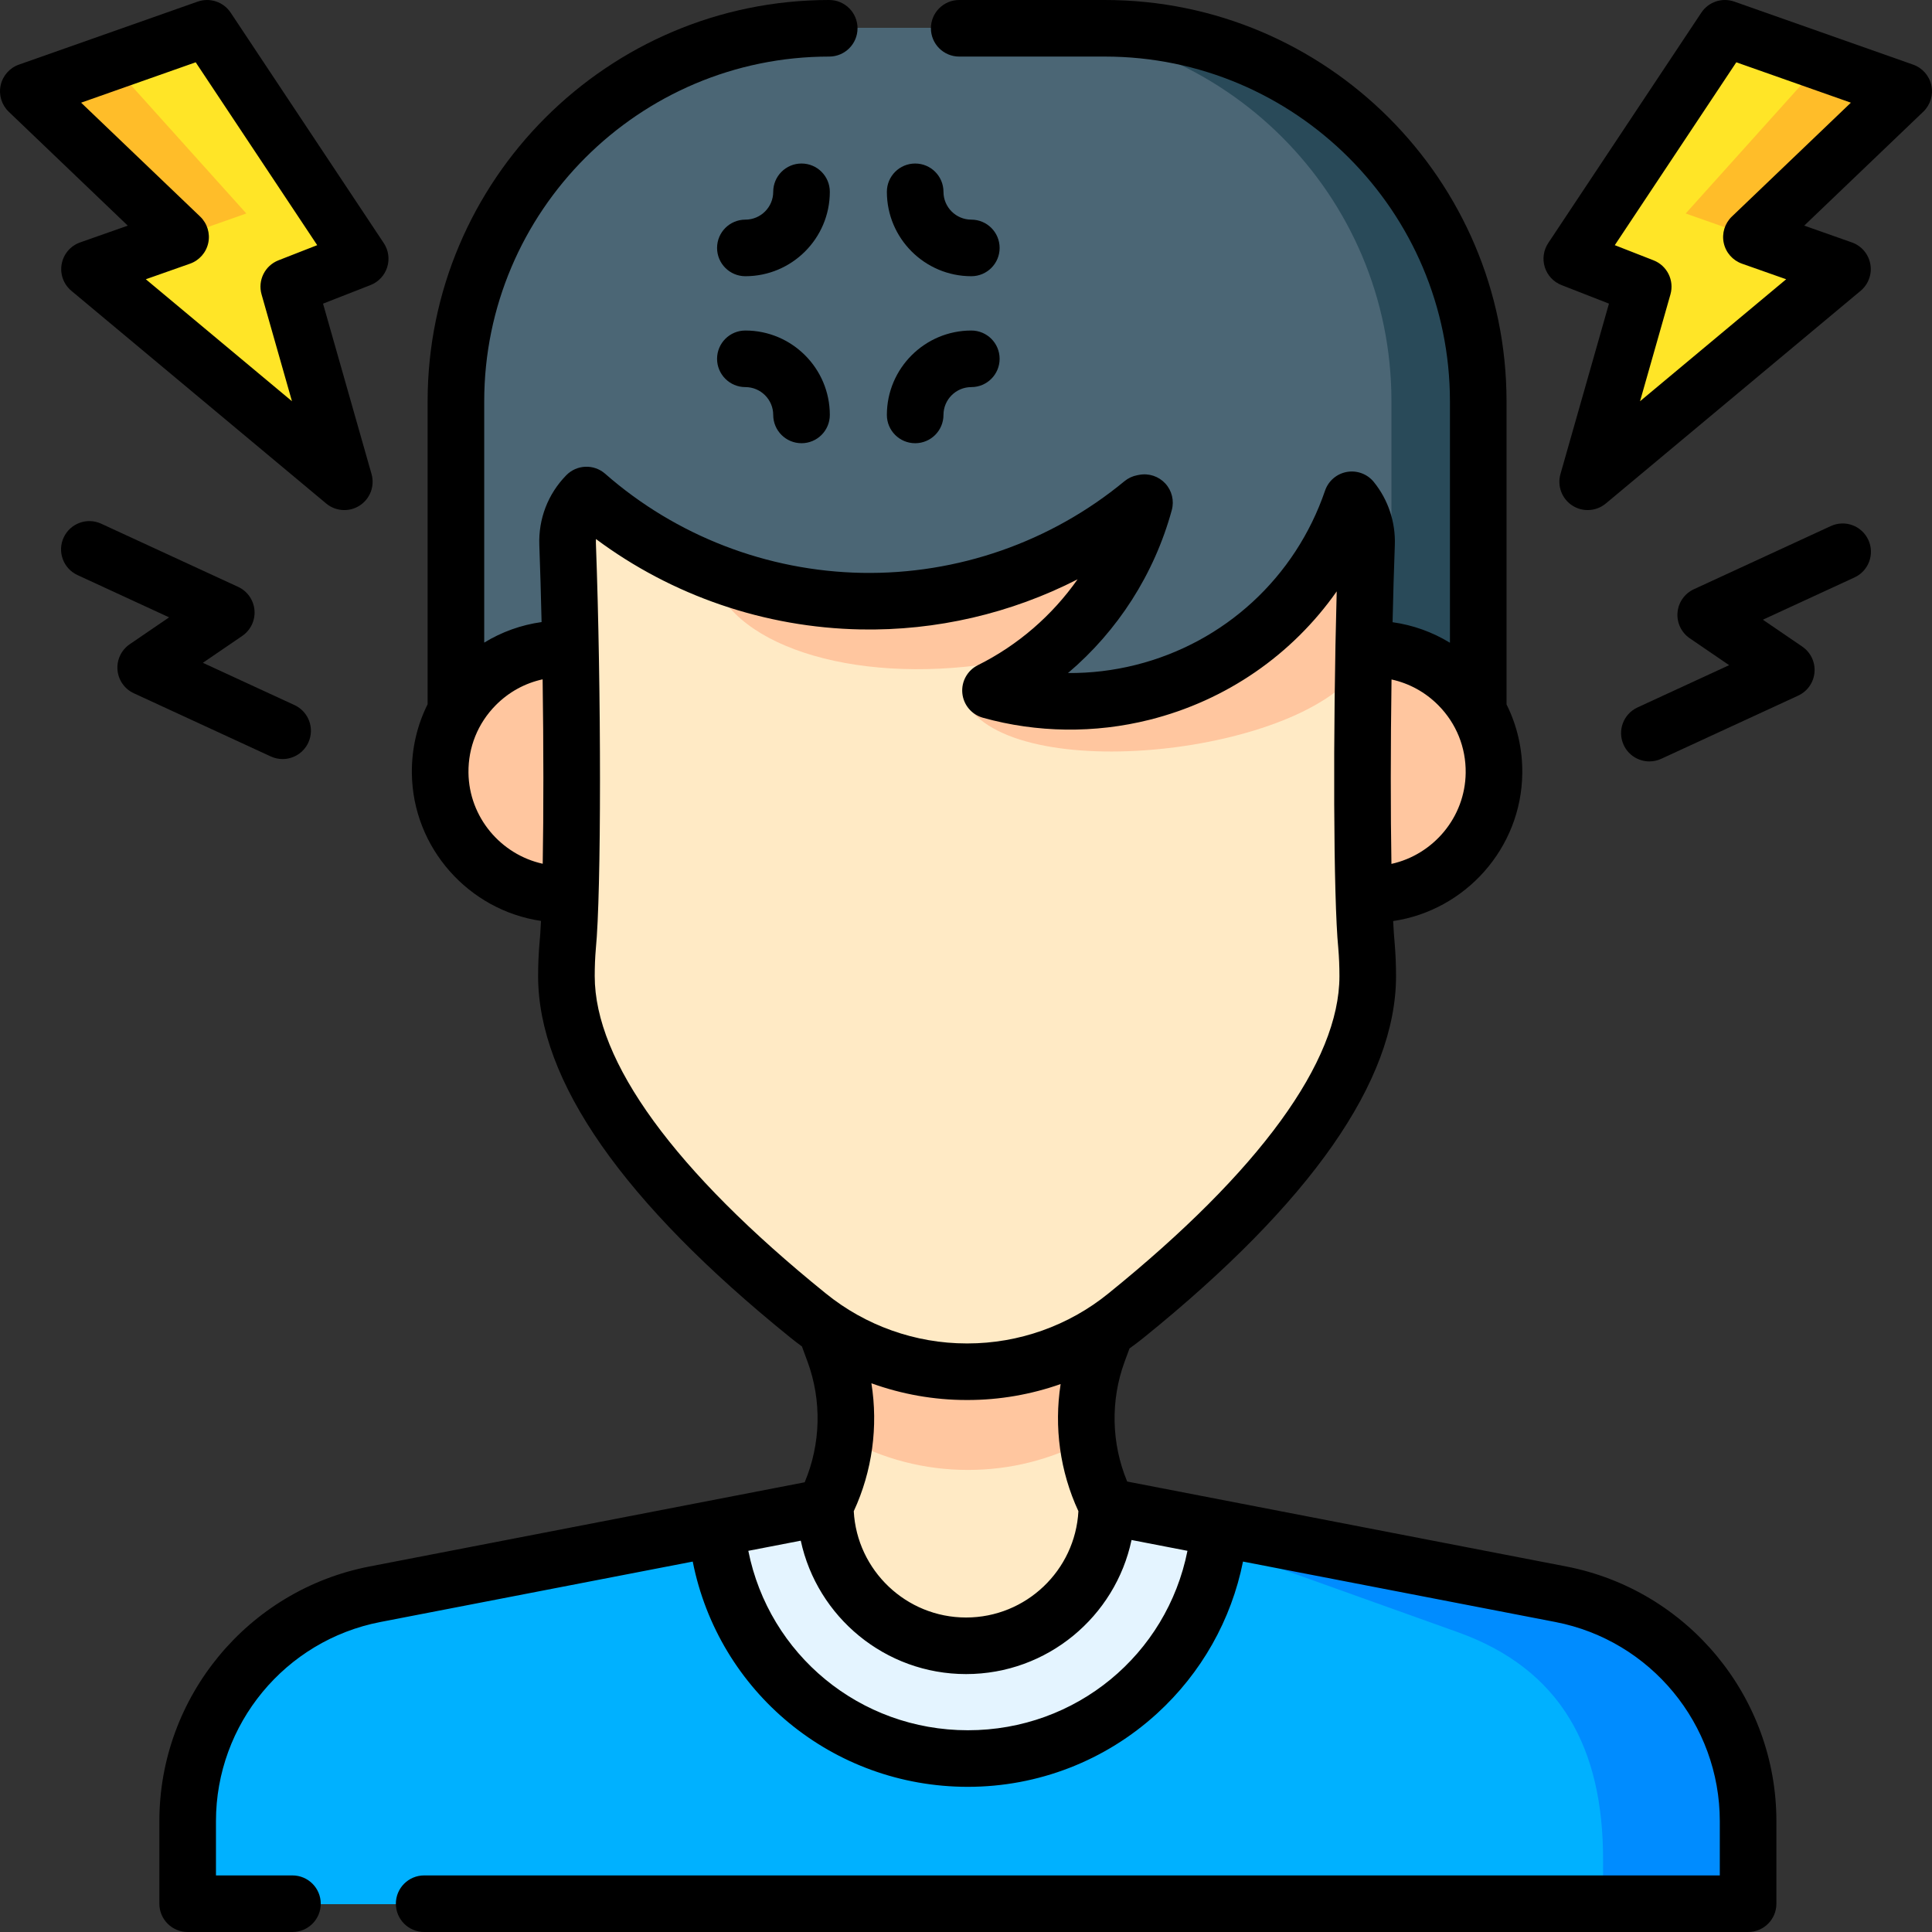
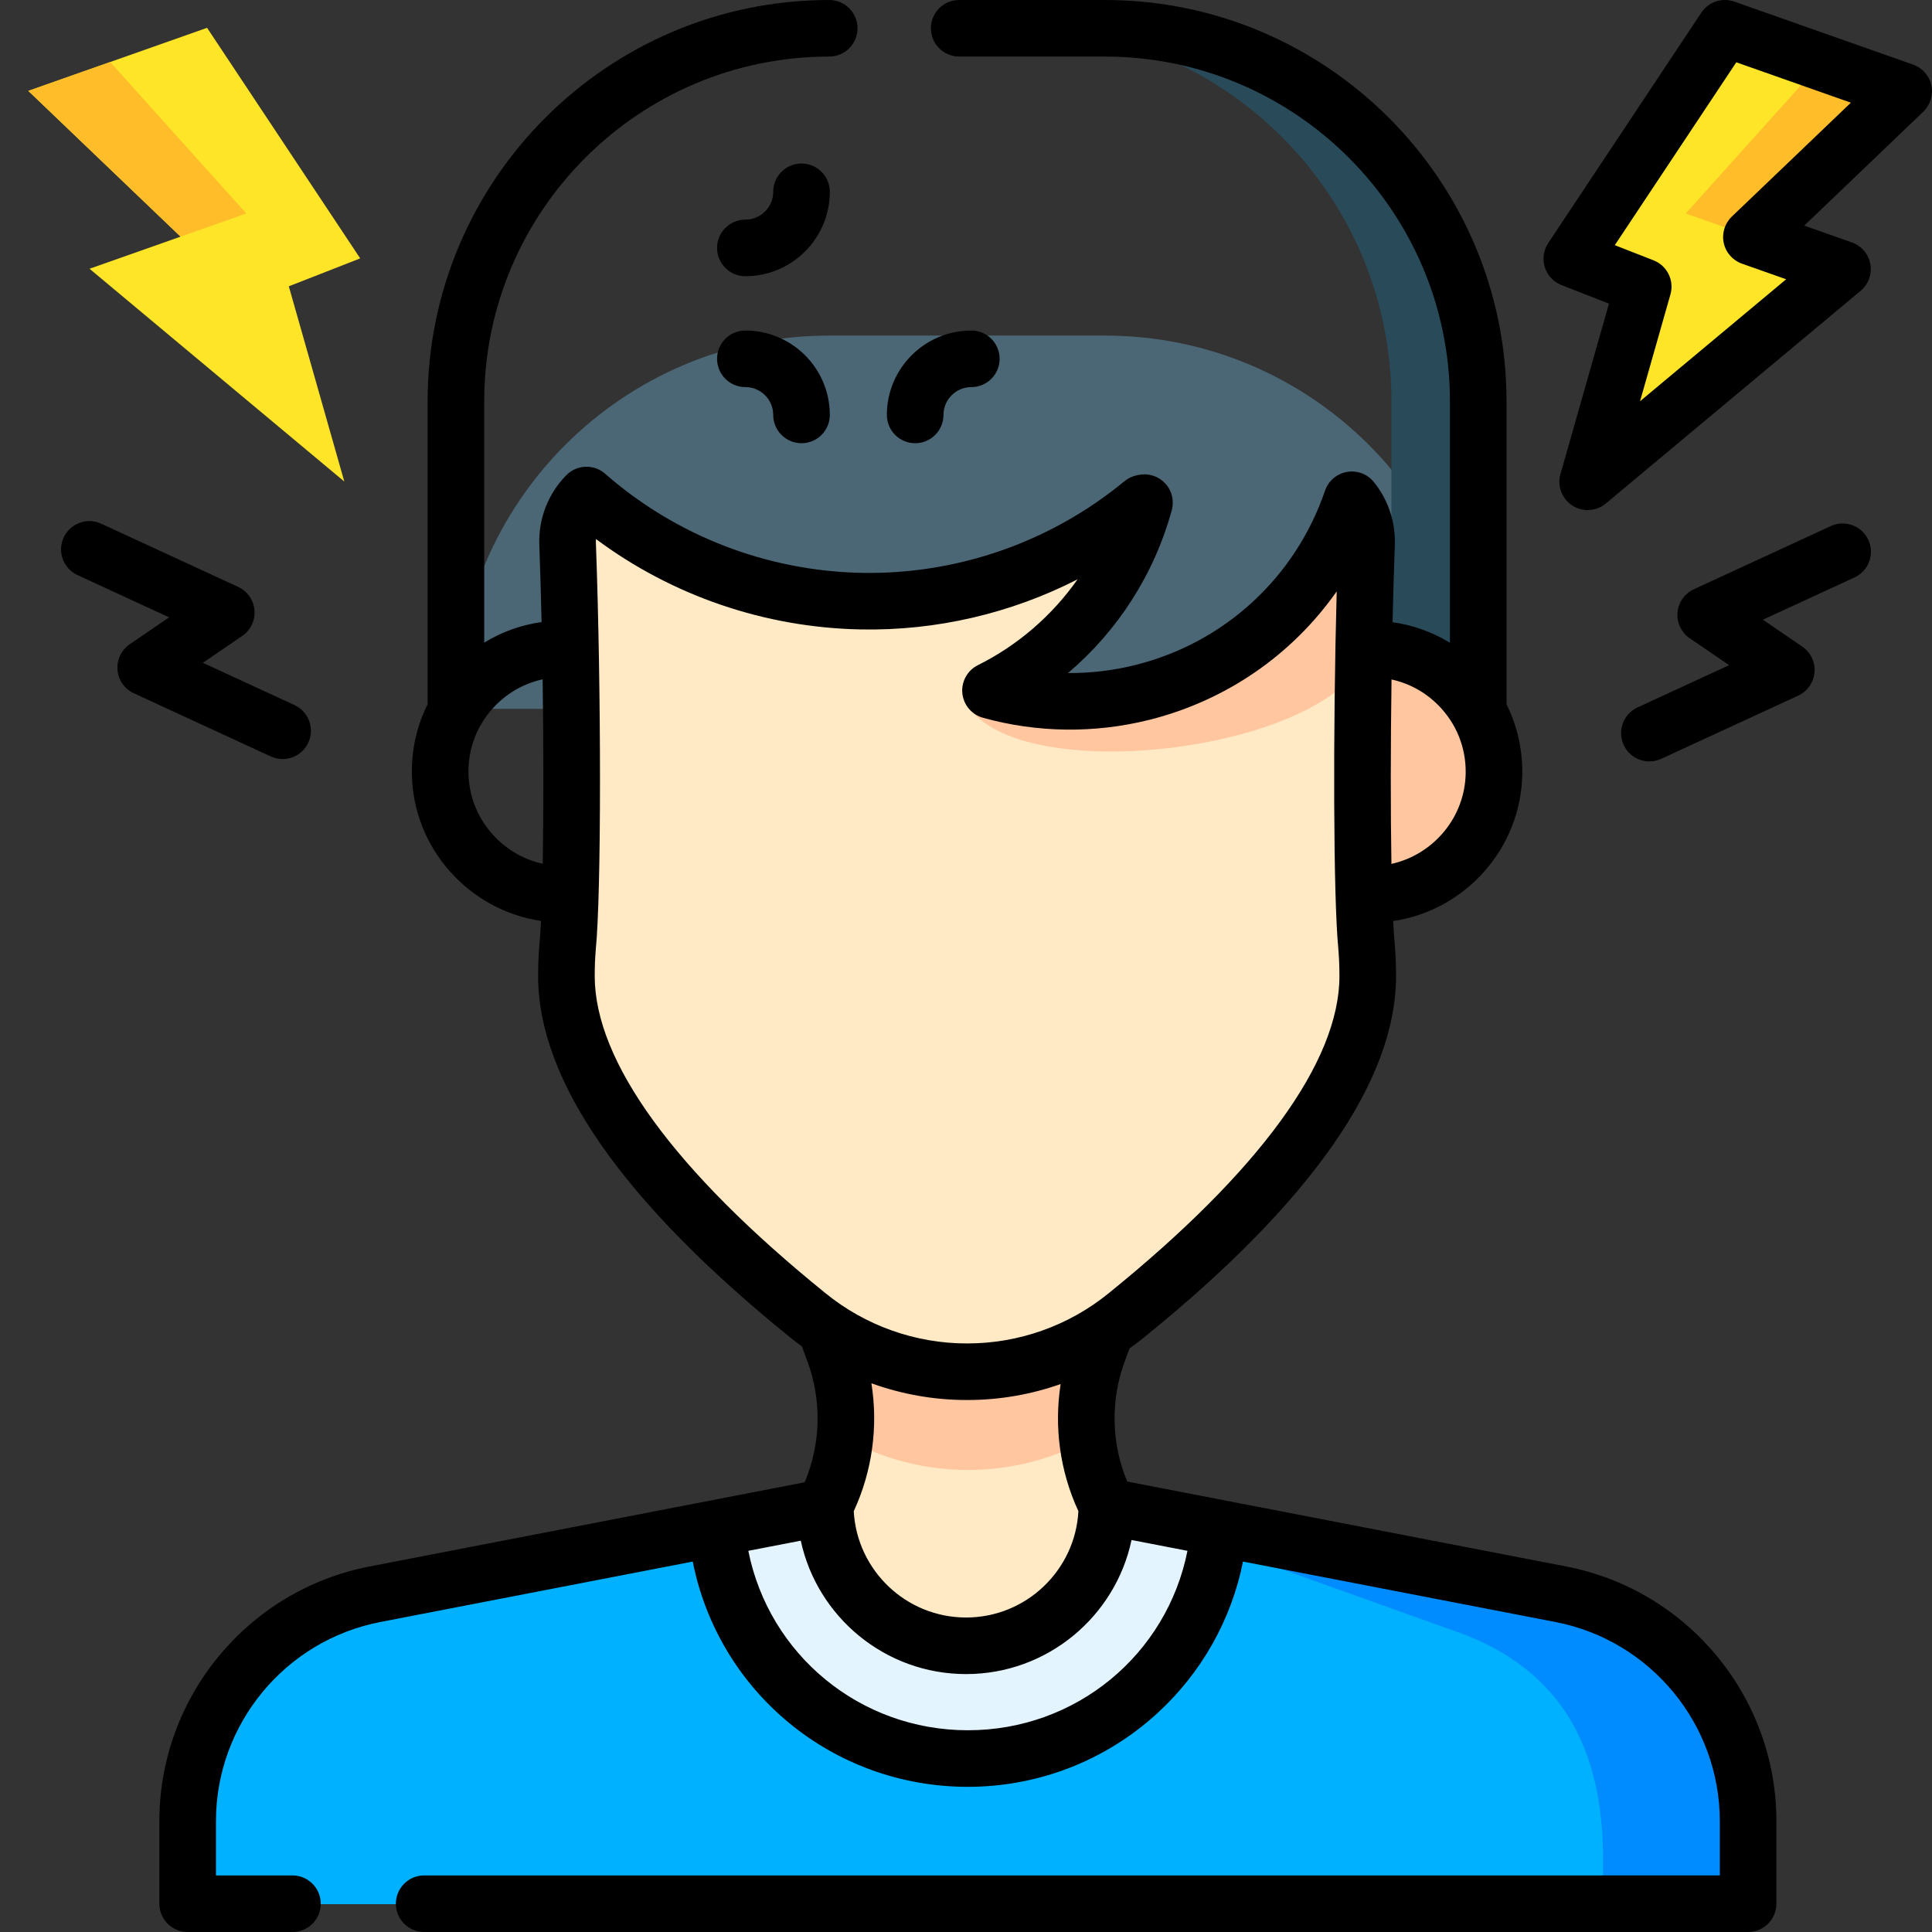
<svg xmlns="http://www.w3.org/2000/svg" id="Layer_1" enable-background="new 0 0 512 512" height="512" viewBox="0 0 512 512" width="512">
  <rect x="0" y="0" width="512" height="512" fill="#333333" stroke="none" />
  <g>
    <g>
      <path d="m463.274 482.747v21.88h-413.54v-21.88c0-29.36 20.82-54.59 49.65-60.17l90.62-17.54 28.71-5.56 74.62-.19 29.71 5.75 90.59 17.54c28.82 5.58 49.64 30.81 49.64 60.17z" fill="#00b1ff" />
      <path d="m463.274 482.747v21.88h-38.44v-11.88c0-29.36-11.04-50.33-38.41-60.17-23.26-8.36-93.09-33.29-93.09-33.29l29.71 5.75 90.59 17.54c28.82 5.58 49.64 30.81 49.64 60.17z" fill="#008cff" />
      <path d="m323.044 405.037v.77c-3.28 33.86-31.82 60.33-66.54 60.33-34.61 0-63.08-26.3-66.5-60.01v-1.09l28.71-5.56 74.62-.19z" fill="#e4f4ff" />
      <path d="m288.184 381.627c.67 5.97 2.39 11.83 5.15 17.31 0 10.3-4.17 19.63-10.93 26.38-6.75 6.75-16.08 10.93-26.38 10.93s-19.63-4.18-26.38-10.93-10.93-16.08-10.93-26.38c2.85-5.63 4.59-11.68 5.21-17.84.17-1.71.26-3.43.26-5.15 0-5.96-1.04-11.94-3.15-17.66l-2.32-6.3h74.62l-2.32 6.3c-2.78 7.53-3.71 15.52-2.83 23.34z" fill="#ffeac5" />
      <path d="m291.014 358.287c-2.78 7.53-3.71 15.52-2.83 23.34-9.67 5.19-20.54 7.94-31.65 7.92-11.48.02-22.71-2.92-32.61-8.45.17-1.71.26-3.43.26-5.15 0-5.96-1.04-11.94-3.15-17.66l-2.32-6.3h74.62z" fill="#ffc69f" />
-       <path d="m391.746 106.3v81.56h-270.92v-81.56c0-54.63 44.29-98.93 98.93-98.93h73.06c54.64 0 98.93 44.3 98.93 98.93z" fill="#4b6675" />
+       <path d="m391.746 106.3v81.56h-270.92c0-54.63 44.29-98.93 98.93-98.93h73.06c54.64 0 98.93 44.3 98.93 98.93z" fill="#4b6675" />
      <path d="m391.746 106.3v81.56h-23v-81.56c0-54.63-44.29-98.93-98.93-98.93h23c54.64 0 98.93 44.3 98.93 98.93z" fill="#294a59" />
    </g>
    <g>
      <path d="m464.146 62.716 24.13 8.51-67.52 56.39 14.71-51.74-18.92-7.4 40.58-61.1 25.68 9.06 21.69 7.65z" fill="#ffe527" />
      <path d="m504.496 24.086-40.35 38.63-17.42-6.14 36.08-40.14z" fill="#ffbd29" />
    </g>
    <g>
      <path d="m47.857 62.713-24.13 8.51 67.52 56.39-14.71-51.74 18.92-7.4-40.58-61.1-25.68 9.06-21.69 7.65z" fill="#ffe527" />
      <path d="m7.507 24.083 40.35 38.63 17.42-6.139-36.08-40.141z" fill="#ffbd29" />
    </g>
    <g fill="#ffc69f">
-       <path d="m149.173 236.972c-17.808 0-32.306-14.321-32.524-32.127-.222-18.119 14.404-32.926 32.524-32.926z" />
      <path d="m363.396 237.008c17.808 0 32.306-14.321 32.524-32.127.222-18.119-14.404-32.926-32.524-32.926z" />
    </g>
    <path d="m362.466 258.69c0 25.33-21.53 55.59-64.01 89.96-11.91 9.68-26.8 14.96-42.16 14.92-15.37.03-30.29-5.25-42.21-14.95-42.45-34.35-63.98-64.61-63.98-89.93 0-2.69.11-5.38.33-7.96 1.42-14.47 1.41-68.07-.01-106.61-.19-5.1 1.77-9.68 5.01-12.99 9.89 8.68 21.01 15.39 32.8 20.08 37.34 14.85 81.41 9.4 114.54-17.97l.53-.09c-4.18 15.26-12.89 29.01-24.97 39.32-4.76 4.06-10.05 7.59-15.79 10.46-.03.01-.05.02-.05.02 12.74 3.56 26.55 3.95 40.3.5 26.92-6.76 47.1-26.61 55.45-51.06 2.57 3.17 4.07 7.26 3.9 11.75-.35 9.61-.62 20.17-.8 30.82-.54 31.99-.28 64.86.79 75.7.23 2.65.33 5.34.33 8.03z" fill="#ffeac5" />
    <g fill="#ffc69f">
-       <path d="m303.306 133.15c-4.18 15.26-12.89 29.01-24.97 39.32-4.89 1.37-10.04 2.49-15.37 3.32-37.57 5.81-70.58-5.16-74.73-24.58 37.34 14.85 81.41 9.4 114.54-17.97z" />
      <path d="m362.146 144.14c-.35 9.61-.62 20.17-.8 30.82-12.28 24.39-90.78 33.784-105.06 11.905 12.74 3.56 32.76.035 46.51-3.415 26.92-6.76 47.1-26.61 55.45-51.06 2.57 3.17 4.07 7.26 3.9 11.75z" />
    </g>
  </g>
  <g>
    <path d="m415.05 415.129-116.335-22.507c-4.195-10.078-4.464-21.495-.667-31.793l1.283-3.48c1.311-.929 2.594-1.903 3.846-2.92 44.316-35.84 66.787-68.052 66.787-95.742 0-2.974-.12-5.887-.365-8.753-.149-1.518-.282-3.489-.398-5.845 19.097-2.812 33.975-19.27 34.219-39.091.08-6.467-1.365-12.71-4.171-18.327v-80.293c-.001-58.657-47.745-106.378-106.432-106.378h-38.615c-4.142 0-7.5 3.356-7.5 7.496s3.358 7.496 7.5 7.496h38.615c50.415 0 91.431 40.995 91.431 91.384v63.961c-4.629-2.835-9.782-4.686-15.202-5.445.159-7.066.357-13.963.596-20.425.225-6.077-1.75-12.018-5.561-16.73-1.716-2.123-4.453-3.143-7.142-2.67-2.688.476-4.906 2.376-5.789 4.959-7.86 23.009-26.62 40.275-50.184 46.187-5.89 1.477-11.91 2.192-17.936 2.149 13.178-11.169 22.859-26.187 27.506-43.18.681-2.49.032-5.155-1.717-7.054s-4.354-2.767-6.891-2.292l-.532.099c-1.251.233-2.423.78-3.403 1.59-19.562 16.152-44.282 24.76-69.63 24.29-25.089-.484-49.233-9.811-67.983-26.262-2.997-2.63-7.528-2.456-10.315.397-4.858 4.975-7.393 11.547-7.137 18.505.239 6.455.437 13.343.596 20.401-5.42.759-10.573 2.61-15.201 5.444v-63.924c0-50.39 41.016-91.384 91.43-91.384 4.142 0 7.5-3.356 7.5-7.496s-3.357-7.496-7.499-7.496c-58.686 0-106.43 47.721-106.43 106.377v80.251c-2.807 5.618-4.254 11.864-4.174 18.334.243 19.823 15.125 36.282 34.224 39.092-.119 2.43-.255 4.461-.408 6.021-.238 2.708-.358 5.605-.358 8.609 0 27.688 22.461 59.891 66.744 95.7 1.035.842 2.091 1.654 3.167 2.436l1.478 4.008c3.823 10.366 3.525 21.867-.751 31.995l-115.296 22.307c-32.284 6.245-55.716 34.634-55.716 67.501v21.873c0 4.14 3.358 7.496 7.5 7.496h27.771c4.142 0 7.5-3.356 7.5-7.496s-3.358-7.496-7.5-7.496h-20.271v-14.378c0-25.7 18.322-47.898 43.566-52.781l82.783-16.015c6.822 34.489 37.012 59.694 72.916 59.694 18.596 0 36.394-6.897 50.117-19.42 11.777-10.748 19.71-24.844 22.792-40.277l82.79 16.017c25.244 4.884 43.566 27.082 43.566 52.781v14.378h-343.356c-4.142 0-7.5 3.356-7.5 7.496s3.358 7.496 7.5 7.496h350.857c4.143 0 7.5-3.356 7.5-7.496v-21.873c.001-32.867-23.431-61.255-55.715-67.501zm-33.85-228.201c4.738 4.795 7.303 11.147 7.221 17.886-.145 11.791-8.574 21.679-19.676 24.126-.237-13.533-.229-31.151.024-48.873 4.684 1.018 8.978 3.367 12.431 6.861zm-257.051 17.851c-.083-6.739 2.481-13.091 7.22-17.886 3.454-3.494 7.749-5.844 12.434-6.862.253 17.706.262 35.316.024 48.875-11.103-2.446-19.534-12.335-19.678-24.127zm33.459 53.906c0-2.57.101-5.026.293-7.223 1.463-14.908 1.472-68.185.018-107.558-.013-.355-.008-.708.014-1.057 20.171 15.026 44.734 23.469 70.141 23.959 20.057.387 39.828-4.24 57.498-13.278-6.732 9.572-15.774 17.442-26.426 22.751-2.776 1.384-4.413 4.334-4.118 7.421.294 3.087 2.461 5.673 5.448 6.508 14.344 4.003 29.605 4.193 44.142.548 20.43-5.125 37.876-17.302 49.624-34.033-1.024 37.314-.881 81.343.42 94.581.2 2.349.302 4.834.302 7.384 0 22.619-21.17 51.695-61.236 84.098-10.51 8.541-23.749 13.241-37.324 13.24h-.233c-13.567 0-26.828-4.71-37.367-13.282-40.035-32.375-61.196-61.442-61.196-84.059zm98.533 112.332c.099 0 .196.001.292 0 8.435 0 16.776-1.454 24.648-4.228-1.778 11.377-.178 23.152 4.708 33.697-.848 15.676-13.875 28.171-29.767 28.171s-28.919-12.495-29.766-28.171c4.915-10.609 6.505-22.462 4.676-33.902 8.042 2.908 16.579 4.434 25.209 4.433zm.359 87.518c-28.632 0-52.71-20.073-58.188-47.551l13.901-2.689c4.346 20.182 22.338 35.354 43.809 35.354 21.535 0 39.57-15.262 43.848-35.533l14.82 2.867c-5.469 27.496-29.508 47.552-58.19 47.552z" />
-     <path d="m21.229 64.247c-2.543.897-4.409 3.088-4.887 5.74-.479 2.652.504 5.356 2.574 7.084l67.524 56.362c1.384 1.155 3.093 1.742 4.809 1.742 1.416 0 2.837-.4 4.084-1.21 2.76-1.792 4.029-5.173 3.128-8.338l-12.854-45.16 12.581-4.921c2.112-.826 3.736-2.563 4.419-4.724.683-2.162.35-4.516-.905-6.404l-40.577-61.069c-1.9-2.859-5.501-4.062-8.742-2.922l-47.377 16.699c-2.457.866-4.289 2.945-4.837 5.49s.263 5.194 2.145 6.995l31.547 30.184zm.268-37.037 30.365-10.702 32.202 48.463-10.267 4.016c-3.599 1.408-5.538 5.317-4.481 9.032l8.059 28.313-38.729-32.326 11.707-4.126c2.458-.866 4.289-2.945 4.837-5.49.549-2.546-.263-5.194-2.146-6.995z" />
    <path d="m74.893 201.157c2.835 0 5.548-1.615 6.814-4.357 1.736-3.759.094-8.213-3.667-9.948l-24.279-11.201 10.437-7.126c2.229-1.523 3.468-4.125 3.243-6.815-.226-2.689-1.879-5.05-4.331-6.181l-36.286-16.74c-3.762-1.735-8.217-.094-9.953 3.665s-.094 8.213 3.667 9.948l24.279 11.201-10.437 7.126c-2.229 1.523-3.468 4.125-3.243 6.815.226 2.689 1.879 5.05 4.331 6.181l36.286 16.74c1.019.469 2.087.692 3.139.692z" />
    <path d="m511.832 22.616c-.549-2.546-2.381-4.624-4.838-5.49l-47.377-16.699c-3.243-1.141-6.841.063-8.742 2.922l-40.578 61.069c-1.254 1.888-1.587 4.243-.904 6.404s2.308 3.898 4.419 4.724l12.581 4.921-12.854 45.16c-.9 3.164.368 6.546 3.128 8.338 1.248.81 2.669 1.21 4.085 1.21 1.716 0 3.425-.587 4.809-1.742l67.524-56.362c2.069-1.728 3.052-4.432 2.573-7.084s-2.344-4.843-4.887-5.74l-12.632-4.452 31.547-30.184c1.882-1.801 2.695-4.449 2.146-6.995zm-52.876 34.779c-1.882 1.801-2.694 4.449-2.146 6.995.549 2.546 2.381 4.624 4.838 5.49l11.706 4.126-38.729 32.327 8.059-28.313c1.058-3.715-.883-7.625-4.48-9.032l-10.268-4.016 32.202-48.463 30.364 10.702z" />
    <path d="m485.176 139.415-36.286 16.74c-2.452 1.131-4.106 3.492-4.331 6.181-.226 2.69 1.014 5.292 3.243 6.815l10.436 7.126-24.278 11.2c-3.761 1.735-5.403 6.188-3.667 9.948 1.266 2.742 3.979 4.357 6.814 4.357 1.052 0 2.12-.223 3.138-.692l36.287-16.739c2.452-1.131 4.106-3.492 4.331-6.181.226-2.69-1.014-5.292-3.243-6.815l-10.437-7.126 24.278-11.201c3.762-1.735 5.403-6.189 3.667-9.948-1.735-3.76-6.191-5.401-9.952-3.665z" />
    <path d="m212.411 43.334c-4.142 0-7.5 3.356-7.5 7.496 0 4.068-3.311 7.377-7.381 7.377-4.142 0-7.5 3.356-7.5 7.496s3.358 7.496 7.5 7.496c12.341 0 22.381-10.035 22.381-22.37 0-4.139-3.358-7.495-7.5-7.495z" />
-     <path d="m257.411 73.2c4.143 0 7.5-3.356 7.5-7.496s-3.357-7.496-7.5-7.496c-4.07 0-7.381-3.309-7.381-7.377 0-4.14-3.358-7.496-7.5-7.496s-7.5 3.356-7.5 7.496c0 12.334 10.04 22.369 22.381 22.369z" />
    <path d="m197.53 87.592c-4.142 0-7.5 3.356-7.5 7.496s3.358 7.496 7.5 7.496c4.07 0 7.381 3.309 7.381 7.377 0 4.14 3.358 7.496 7.5 7.496s7.5-3.356 7.5-7.496c0-12.334-10.04-22.369-22.381-22.369z" />
    <path d="m242.53 117.458c4.142 0 7.5-3.356 7.5-7.496 0-4.068 3.311-7.377 7.381-7.377 4.143 0 7.5-3.356 7.5-7.496s-3.357-7.496-7.5-7.496c-12.341 0-22.381 10.035-22.381 22.37 0 4.138 3.358 7.495 7.5 7.495z" />
  </g>
</svg>